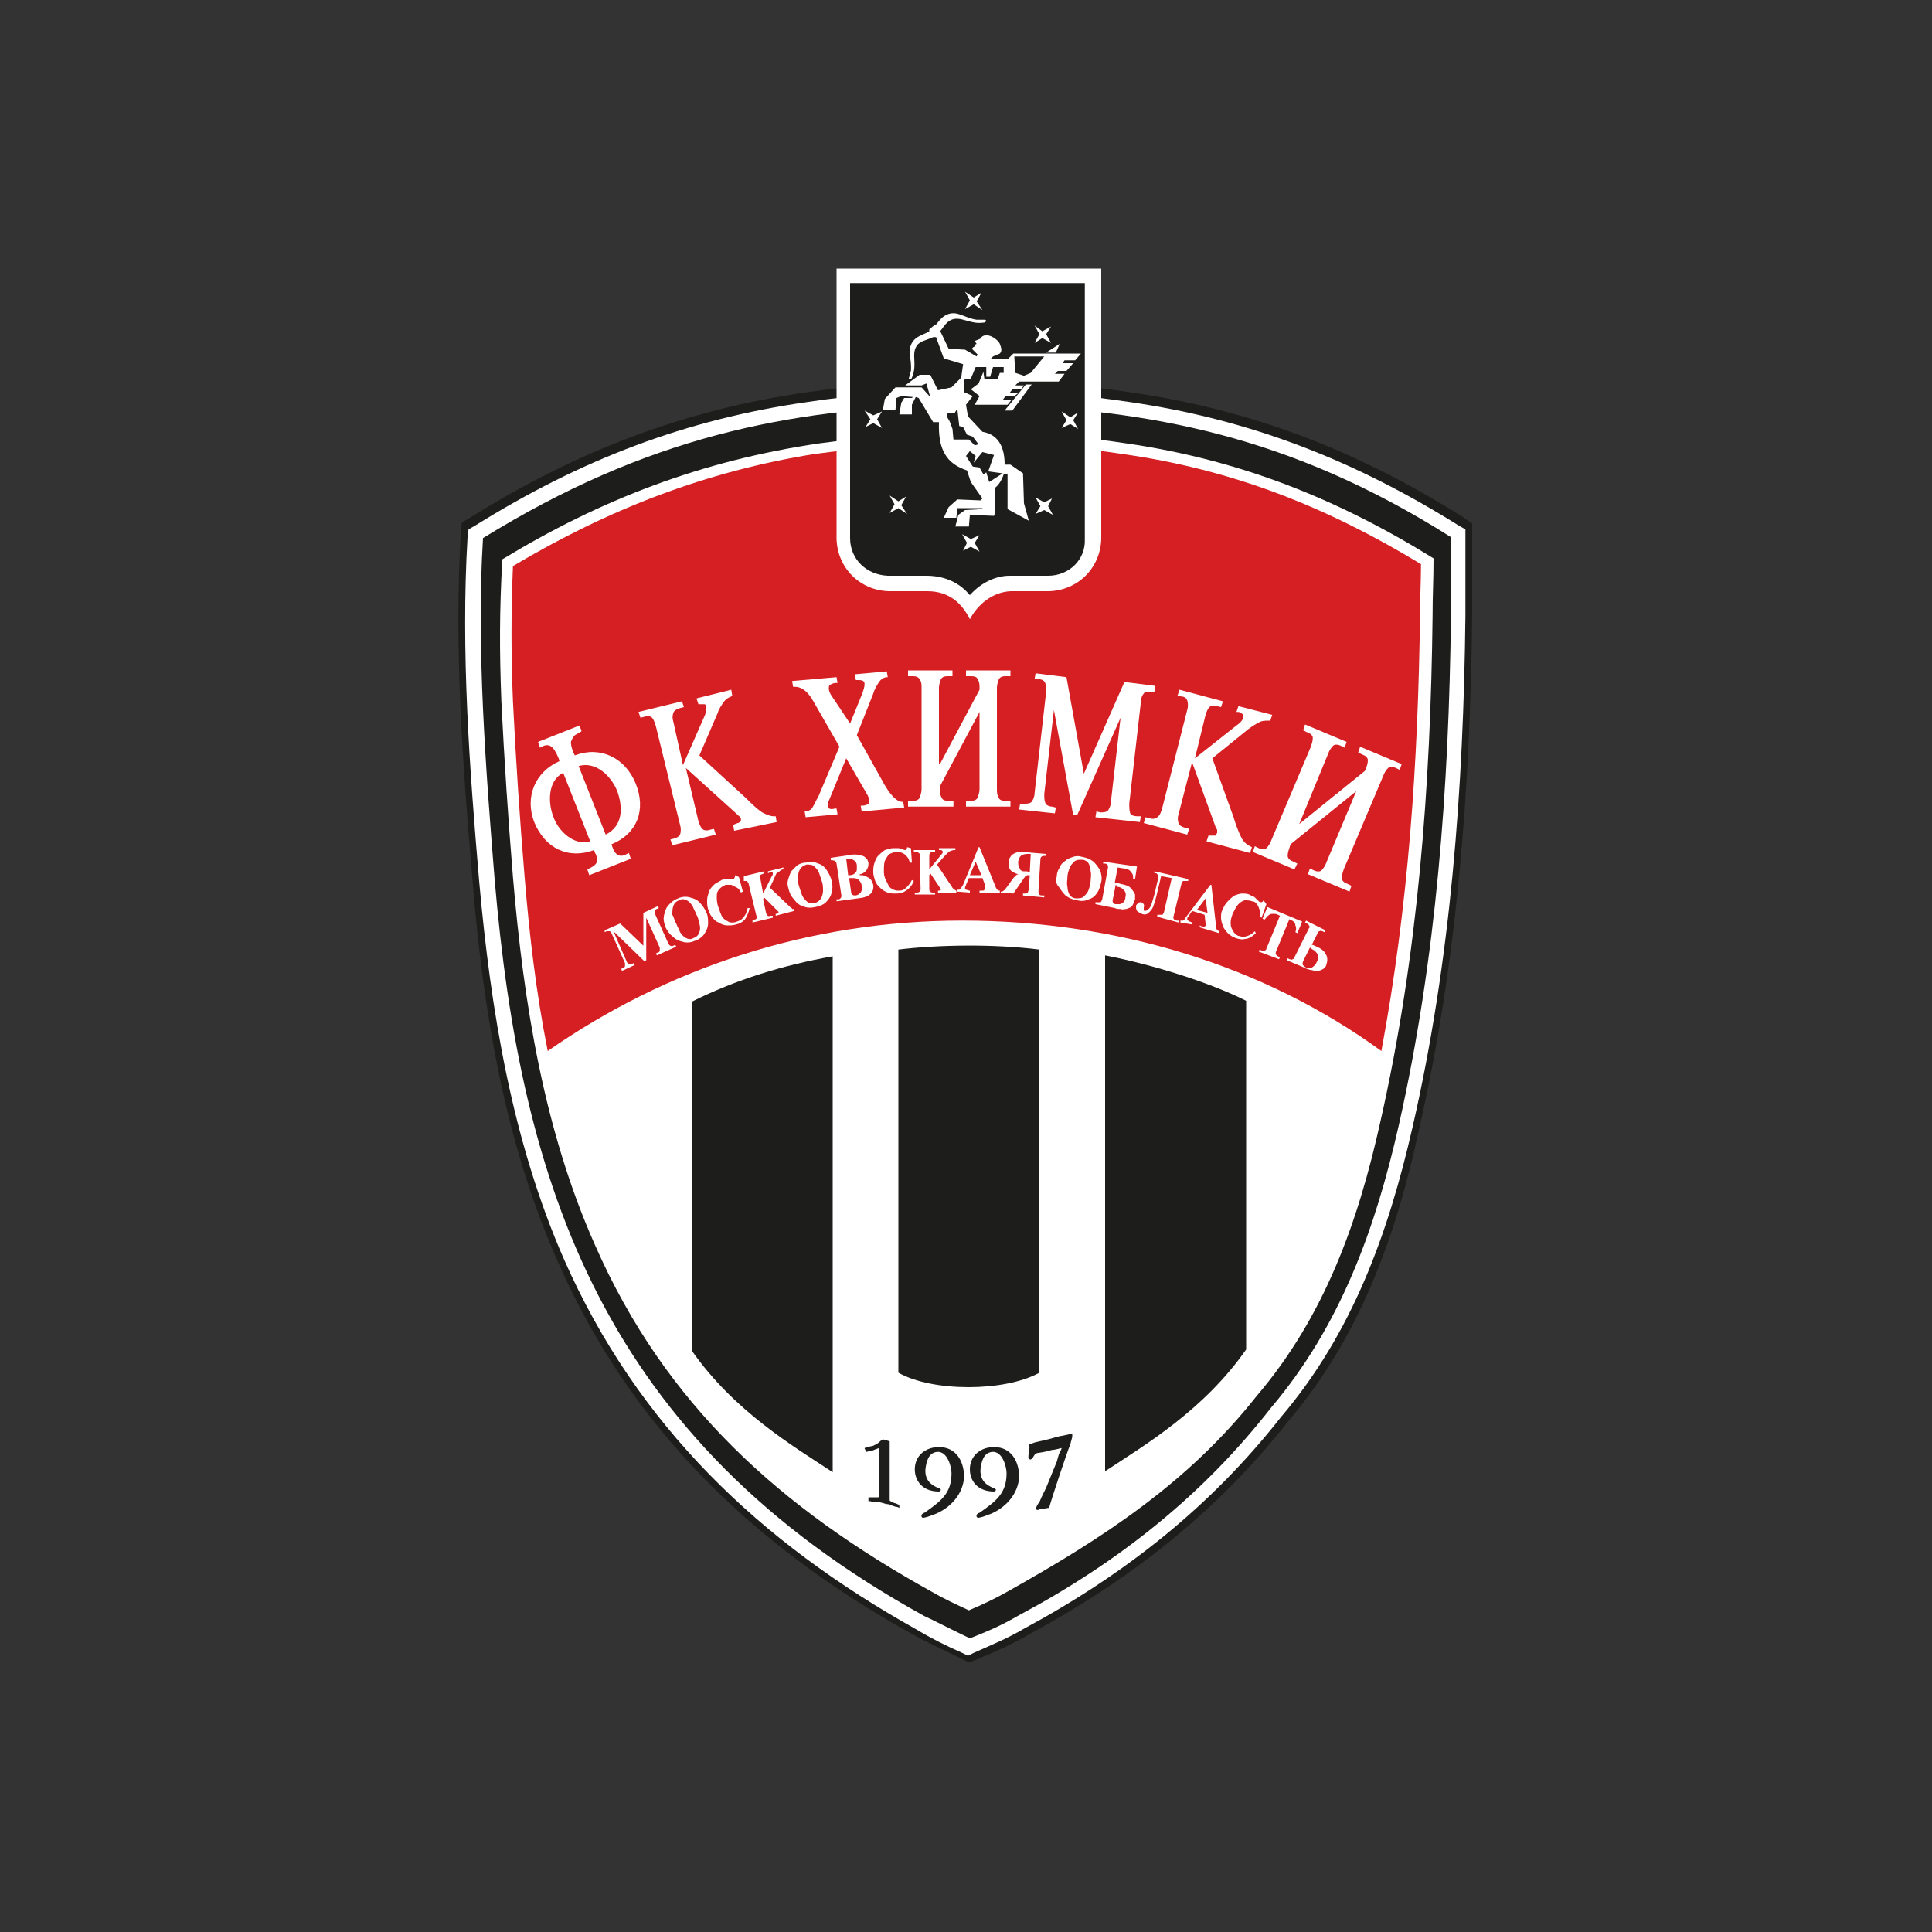
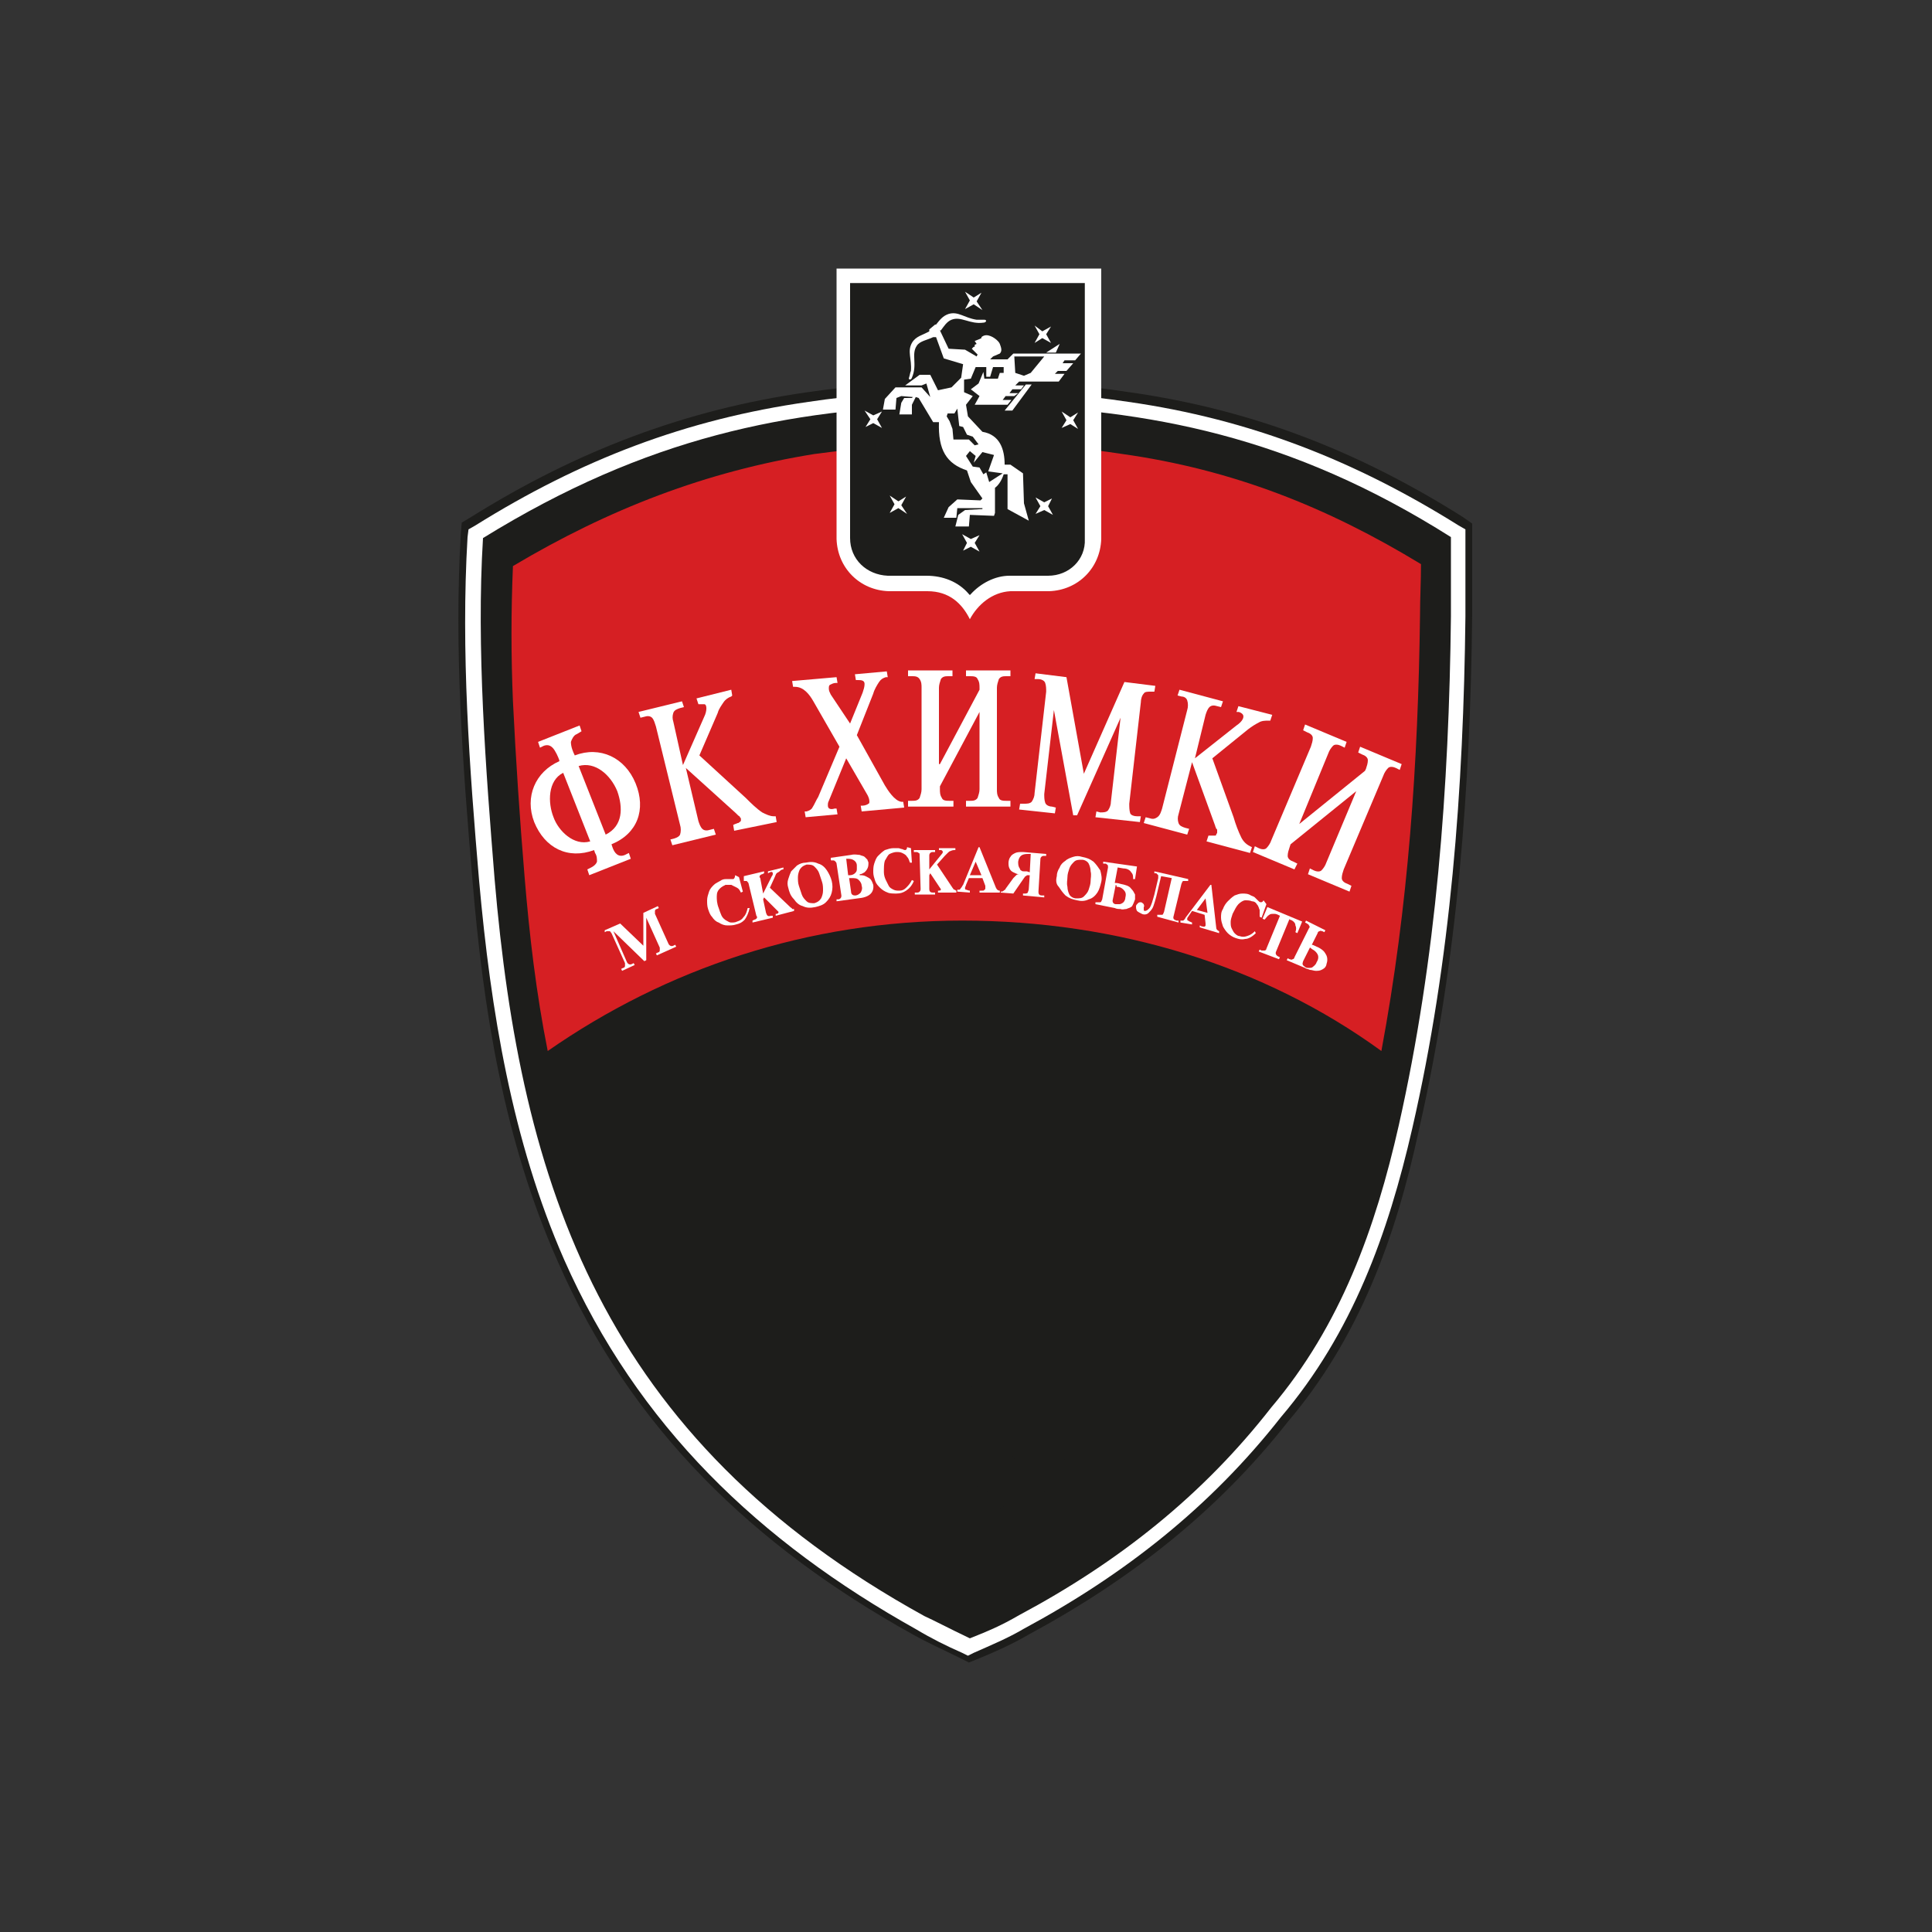
<svg xmlns="http://www.w3.org/2000/svg" id="Слой_1" x="0px" y="0px" viewBox="0 0 200 200" style="enable-background:new 0 0 200 200;" xml:space="preserve">
  <rect x="0" y="0" width="200" height="200" fill="#333333" stroke="none" />
  <style type="text/css"> .st0{fill:none;} .st1{fill-rule:evenodd;clip-rule:evenodd;fill:#1D1D1B;} .st2{fill-rule:evenodd;clip-rule:evenodd;fill:#FFFFFF;} .st3{fill-rule:evenodd;clip-rule:evenodd;fill:#D61F23;} .st4{fill:#1D1D1B;} .st5{fill:#FFFFFF;} </style>
  <rect x="-322" y="-132.5" class="st0" width="200" height="200" />
  <g>
    <path class="st1" d="M133.3,147.2c-7.3,9.3-16.4,16.4-26.8,22c-1.7,1-3.5,1.8-5.2,2.5l-1,0.4l-1-0.5c-1.6-0.8-3.2-1.5-4.8-2.4 c-16.4-9.1-29.2-21.3-36.8-38.7c-5.5-12.4-7.7-26-8.8-39.5c-1-11.8-1.9-23.8-1.2-35.7l0.1-1.2l1-0.6c10.9-6.8,22.1-11.1,34.8-12.9 c4.7-0.7,9.4-1,14.1-1.2c0.9-0.1,1.7-0.1,2.6-0.1c0.9,0,1.7,0,2.6,0.1c4.7,0.1,9.4,0.5,14,1.2c12.7,1.8,23.7,6.1,34.5,12.9l1,0.7 l0,1.2c0,2.8,0,5.5,0,8.3c-0.2,17.8-1.5,35.7-5.5,53.2C144.5,128.1,140.7,138.5,133.3,147.2L133.3,147.2z" />
    <path class="st2" d="M100.3,40.3c0.8,0,1.7,0,2.5,0.1c4.7,0.1,9.3,0.5,14,1.2c12.6,1.8,23.5,6.1,34.2,12.8l0.7,0.4l0,0.8 c0,2.7,0,5.5,0,8.2c-0.2,17.8-1.5,35.6-5.5,53c-2.5,10.9-6.2,21.2-13.6,29.9c-7.3,9.3-16.2,16.3-26.6,21.9c-1.7,1-3.4,1.7-5.2,2.5 l-0.6,0.3l-0.6-0.3c-1.6-0.7-3.2-1.5-4.7-2.4c-16.3-9.1-28.9-21.1-36.5-38.3c-5.4-12.3-7.6-25.8-8.8-39.2 c-1-11.7-1.9-23.8-1.2-35.6l0.1-0.8l0.7-0.4c10.9-6.8,21.8-11,34.5-12.8c4.6-0.7,9.3-1,14-1.2C98.6,40.3,99.4,40.3,100.3,40.3 L100.3,40.3z" />
    <path class="st1" d="M97.8,41.9c0.8-0.1,1.6-0.1,2.5-0.1c0.8,0,1.7,0,2.5,0.1c16.2,0.5,30.8,3.2,47.4,13.7c0,2.6,0,5.4,0,8.2 c-0.2,17.7-1.5,35.4-5.4,52.7c-2.4,10.6-6,20.7-13.2,29.2c-7.1,9.1-15.8,16-26.1,21.5c-1.9,1.1-3.1,1.6-5.1,2.4 c-2.1-1-3.8-1.9-4.7-2.3C62.3,148.9,53.9,122.6,51.2,91c-0.9-11.2-1.9-24-1.2-35.3C67,45.2,81.5,42.4,97.8,41.9L97.8,41.9z" />
-     <path class="st2" d="M52,57.9c-0.3,5.3-0.3,9.5-0.1,14.7c0.3,6.1,0.7,12.1,1.2,18.2c1.1,13,3.2,26.2,8.5,38.1 c7.3,16.6,19.2,27.2,34.9,35.9c1.2,0.7,2.5,1.3,3.8,1.9c1.4-0.6,2.7-1.2,4.1-2c9.8-5.5,18.6-11.2,25.7-20.2l0,0l0,0 c7-8.2,10.5-18,12.8-28.4c3.9-17.2,5.2-34.8,5.4-52.3c0-2.4,0.1-3.6,0.1-6c-10-6.2-20.1-10.2-31.8-11.9c-4.5-0.7-9.1-1-13.6-1.1 l0,0l0,0c-0.8-0.1-1.5-0.1-2.3-0.1l0,0l0,0c-0.8,0-1.5,0-2.3,0.1l0,0l0,0c-4.6,0.1-9.1,0.5-13.6,1.1C72.6,47.7,62.2,51.7,52,57.9 L52,57.9z" />
    <path class="st3" d="M53.1,58.6c-0.2,4.7-0.2,9.3,0,14c0.3,6.1,0.7,12.1,1.2,18.1c0.5,6.1,1.2,12.1,2.4,18.1l0,0 c12.2-8.5,26.9-13.5,42.9-13.5c16.1,0,31.3,4.7,43.4,13.5c2.8-15,3.8-29.8,4-45.1c0-1.8,0.1-3.5,0.1-5.3 c-9.7-5.9-19.5-9.8-30.9-11.4c-4.5-0.7-9-1-13.5-1.1l-0.1,0l-0.1,0c-0.7,0-1.5-0.1-2.2-0.1l-0.1,0l0,0c-0.7,0-1.5,0-2.2,0.1l-0.1,0 l-0.1,0c-4.5,0.1-9,0.5-13.5,1.1C73.1,48.8,63,52.7,53.1,58.6L53.1,58.6z" />
-     <path class="st1" d="M107.6,98.3v43.8c-3.6,2-11.1,2-14.6,0V98.3C97.1,97.8,102.8,97.7,107.6,98.3L107.6,98.3z" />
+     <path class="st1" d="M107.6,98.3v43.8c-3.6,2-11.1,2-14.6,0V98.3C97.1,97.8,102.8,97.7,107.6,98.3z" />
    <path class="st1" d="M71.6,103.7c4.6-2.3,9.5-3.8,14.6-4.7v53.4c-4.1-2.7-10.2-6.3-14.6-12.6V103.7L71.6,103.7z" />
    <path class="st1" d="M129,103.6c-3.8-1.9-9.5-3.7-14.6-4.7v53.4c4.1-2.7,10.2-6.3,14.6-12.6V103.6L129,103.6z" />
    <path class="st4" d="M91.4,149c0.3,0.1,0.4,0.1,0.7,0.2l0,5.7v0.3c0,0.1,0,0.2,0.1,0.2c0.1,0.1,0.2,0.1,0.4,0.2 c0.1,0,0.3,0.1,0.5,0.2c0,0,0,0.1,0,0.1c0,0,0,0.1,0,0.2l-0.2-0.1c-0.2,0-0.4-0.1-0.7-0.2c-0.2-0.1-0.3-0.1-0.4-0.1 c-0.1,0-0.3-0.1-0.8-0.2c-0.1,0-0.1,0-0.2,0l-0.1,0l-0.2,0l-0.1,0l-0.3-0.1c0,0-0.1,0-0.2,0c0-0.1,0-0.1,0-0.2c0,0,0-0.1,0-0.2 c0.1,0,0.3,0,0.5,0c0.3,0,0.4,0,0.5,0c0.1,0,0.1-0.1,0.1-0.2l0-4.9c-0.3,0.1-0.5,0.2-0.8,0.3c0,0-0.2,0-0.5,0.1 c-0.1-0.2-0.2-0.3-0.2-0.4c0.4-0.1,0.6-0.2,0.8-0.2c0.2-0.1,0.5-0.2,0.7-0.4C91,149.3,91.2,149.1,91.4,149L91.4,149z" />
-     <path class="st4" d="M95.7,157.1c-0.1,0-0.2,0.1-0.3-0.1c-0.1-0.2,0.2-0.4,0.3-0.4c1.7-1.2,2.8-2,2.8-4.1c0-0.6-0.4-2.3-1.5-2.2 c-0.9,0.1-1.1,1-1.2,1.8c-0.1,1.4,1,1.8,1.5,2c0,0,0.1,0.1,0.1,0.1c0,0.1-0.1,0.2-0.2,0.2c-1.7,0-2.5-1.1-2.5-2.3 c0-1.4,1.1-2.3,2.5-2.3c1.8,0,2.6,1.5,2.6,3.1c-0.1,1.7-1.3,3.1-2.9,3.8C96.3,156.9,96.2,157,95.7,157.1L95.7,157.1z" />
    <path class="st4" d="M101.4,157.1c-0.1,0-0.2,0.1-0.3-0.1c-0.1-0.2,0.2-0.4,0.3-0.4c1.7-1.2,2.8-2,2.8-4.1c0-0.6-0.4-2.3-1.5-2.2 c-0.9,0.1-1.1,1-1.2,1.8c-0.1,1.4,1,1.8,1.5,2c0,0,0.1,0.1,0.1,0.1c0,0.1-0.1,0.2-0.2,0.2c-1.7,0-2.5-1.1-2.5-2.3 c0-1.4,1.1-2.3,2.5-2.3c1.8,0,2.6,1.5,2.6,3.1c-0.1,1.7-1.3,3.1-2.9,3.8C102,156.9,101.9,157,101.4,157.1L101.4,157.1z" />
    <path class="st4" d="M106.5,149.5c0.1,0,0.4-0.1,0.7-0.2l1.3-0.3l1.1-0.3l1-0.2l0.2-0.1c0,0,0.1,0,0.2,0c0,0.1,0,0.2,0,0.3 c0,0.1-0.1,0.4-0.2,0.8c-0.4,1-1.9,5.5-2.2,6.6l-0.1,0l-0.6,0.1c0,0-0.1,0-0.2,0c-0.1,0-0.2,0.1-0.2,0.1c-0.5,0.1-0.1-0.6,0.1-0.8 c0.2-0.5,0.5-1.1,0.7-1.5l1.1-2.7l0.2-0.7c0-0.1,0.1-0.2,0.2-0.4c0-0.1,0.1-0.2,0.1-0.3c-0.4,0.1-0.8,0.2-1,0.2l-0.8,0.2l-0.6,0.1 c-0.2,0-0.3,0.1-0.4,0.2c-0.1,0.1-0.3,0.7-0.6,0.4c-0.1-0.1,0-0.5,0-0.7c0-0.2,0-0.3,0.1-0.5C106.4,149.8,106.5,149.6,106.5,149.5 L106.5,149.5z" />
    <path class="st5" d="M62.6,96.3l1.6-0.7l2.4,2.3l0-3.4l1.5-0.7l0.1,0.2l-0.2,0.1c-0.1,0-0.2,0.1-0.2,0.2c0,0.1,0,0.2,0,0.3l1.4,3.1 c0.1,0.2,0.3,0.3,0.5,0.2l0.2-0.1l0.1,0.2l-2,0.9l-0.1-0.2l0.2-0.1c0.1,0,0.2-0.1,0.2-0.2c0-0.1,0-0.2,0-0.3l-1.4-3.1l0,4.4 l-0.2,0.1l-3.2-3.1l1.4,3.2c0.1,0.2,0.3,0.3,0.5,0.2l0.2-0.1l0.1,0.2l-1.3,0.6l-0.1-0.2l0.2-0.1c0.1,0,0.2-0.1,0.2-0.2 c0-0.1,0-0.2,0-0.3l-1.4-3.1c-0.1-0.1-0.1-0.2-0.2-0.2c-0.1,0-0.2,0-0.3,0l-0.2,0.1L62.6,96.3L62.6,96.3z" />
-     <path class="st5" d="M68.9,96c-0.1-0.3-0.2-0.6-0.2-0.9c0-0.3,0.1-0.6,0.2-0.9c0.1-0.3,0.3-0.5,0.5-0.7c0.2-0.2,0.5-0.4,0.8-0.5 c0.4-0.2,0.9-0.2,1.2-0.1c0.4,0.1,0.7,0.2,1,0.5c0.3,0.3,0.5,0.6,0.7,1c0.2,0.4,0.2,0.8,0.2,1.2c0,0.4-0.2,0.8-0.4,1.1 c-0.2,0.3-0.6,0.6-1,0.7c-0.4,0.2-0.9,0.2-1.2,0.1c-0.4-0.1-0.7-0.2-1-0.5C69.3,96.7,69.1,96.4,68.9,96L68.9,96z M70,95.6 c0.1,0.3,0.3,0.6,0.4,0.9c0.2,0.3,0.4,0.5,0.6,0.6c0.2,0.1,0.5,0.2,0.8,0c0.3-0.1,0.5-0.3,0.6-0.6c0.1-0.3,0.1-0.5,0-0.9 c-0.1-0.3-0.1-0.6-0.3-0.9c-0.1-0.3-0.3-0.6-0.4-0.9c-0.2-0.3-0.4-0.5-0.6-0.6c-0.2-0.1-0.5-0.2-0.8,0c-0.3,0.1-0.5,0.3-0.6,0.6 c-0.1,0.3-0.1,0.5-0.1,0.9C69.8,95,69.8,95.3,70,95.6L70,95.6z" />
    <path class="st5" d="M76.5,90.8l0.4,1.5l-0.2,0.1c-0.1-0.2-0.2-0.4-0.4-0.5c-0.2-0.1-0.4-0.2-0.6-0.3c-0.2,0-0.4,0-0.6,0 c-0.2,0.1-0.4,0.2-0.6,0.4c-0.2,0.2-0.3,0.4-0.3,0.8c0,0.3,0,0.7,0.2,1.2c0.1,0.3,0.2,0.6,0.3,0.8c0.1,0.2,0.3,0.4,0.5,0.5 c0.2,0.1,0.3,0.2,0.5,0.2c0.2,0,0.4,0,0.6-0.1c0.3-0.1,0.5-0.2,0.7-0.5c0.2-0.2,0.3-0.5,0.4-0.9l0.2,0c-0.1,0.5-0.3,0.9-0.5,1.2 c-0.3,0.3-0.5,0.4-0.9,0.5c-0.3,0.1-0.6,0.1-0.9,0.1c-0.3,0-0.6-0.1-0.9-0.3c-0.3-0.1-0.5-0.3-0.7-0.6c-0.2-0.2-0.3-0.5-0.4-0.8 c-0.1-0.3-0.1-0.6-0.1-0.9c0-0.3,0.1-0.6,0.2-0.9c0.1-0.3,0.3-0.5,0.5-0.7c0.2-0.2,0.5-0.3,0.8-0.5c0.2-0.1,0.4-0.1,0.5-0.1 c0.1,0,0.3,0,0.4,0c0.2,0,0.3,0,0.3,0c0.1,0,0.2-0.2,0.2-0.4L76.5,90.8L76.5,90.8z" />
    <path class="st5" d="M79,92.5l0.9-1.8c0.1-0.1,0.1-0.2,0.1-0.3c0-0.1-0.1-0.2-0.3-0.1l-0.2,0.1l0-0.2l1.6-0.4l0,0.2 c-0.2,0-0.3,0.1-0.4,0.2c-0.1,0.1-0.2,0.1-0.3,0.2c-0.1,0.1-0.1,0.2-0.2,0.4l-0.5,1.1l2.1,2c0.1,0.1,0.2,0.1,0.2,0.2 c0.1,0,0.2,0,0.2,0l0,0.2l-1.9,0.5l0-0.2l0.1,0c0.1,0,0.2-0.1,0.2-0.2c0,0-0.1-0.1-0.2-0.2l-1.3-1.3l-0.1,0.2l0.3,1.4 c0.1,0.3,0.2,0.4,0.5,0.3l0.2,0l0,0.2l-2.1,0.5l0-0.2l0.2-0.1c0.1,0,0.2-0.1,0.2-0.1c0.1-0.1,0.1-0.2,0-0.3l-0.8-3.3 c0-0.1-0.1-0.2-0.2-0.3c-0.1,0-0.2,0-0.3,0L77,90.9l0-0.2l2.1-0.5l0,0.2l-0.2,0.1c-0.1,0-0.2,0.1-0.2,0.1c-0.1,0.1-0.1,0.2,0,0.3 L79,92.5L79,92.5z" />
    <path class="st5" d="M81.6,91.9c-0.1-0.3-0.1-0.6,0-0.9c0.1-0.3,0.2-0.6,0.3-0.8c0.2-0.2,0.4-0.4,0.6-0.6c0.3-0.2,0.6-0.3,0.9-0.3 c0.5-0.1,0.9-0.1,1.3,0.1c0.4,0.1,0.7,0.4,0.9,0.7c0.2,0.3,0.4,0.7,0.5,1.1c0.1,0.4,0.1,0.8,0,1.2c-0.1,0.4-0.3,0.7-0.6,1 c-0.3,0.3-0.7,0.4-1.1,0.5c-0.5,0.1-0.9,0.1-1.3-0.1c-0.4-0.1-0.7-0.4-0.9-0.7C81.8,92.7,81.7,92.3,81.6,91.9L81.6,91.9z M82.7,91.7c0.1,0.3,0.2,0.6,0.3,0.9c0.1,0.3,0.3,0.5,0.5,0.7c0.2,0.2,0.5,0.2,0.8,0.2c0.3-0.1,0.5-0.2,0.7-0.5 c0.1-0.2,0.2-0.5,0.2-0.8c0-0.3,0-0.6-0.1-0.9c-0.1-0.3-0.2-0.6-0.3-0.9c-0.1-0.3-0.3-0.5-0.5-0.7c-0.2-0.2-0.5-0.2-0.8-0.2 c-0.3,0.1-0.5,0.2-0.7,0.5c-0.1,0.2-0.2,0.5-0.2,0.8C82.6,91.1,82.6,91.4,82.7,91.7L82.7,91.7z" />
    <path class="st5" d="M86.6,93.3l0-0.2l0.2,0c0.1,0,0.2-0.1,0.2-0.1c0.1-0.1,0.1-0.2,0.1-0.3l-0.5-3.3c0-0.1-0.1-0.2-0.2-0.3 c-0.1,0-0.2-0.1-0.3,0L86,89l0-0.2l2.1-0.3c0.4-0.1,0.7,0,0.9,0c0.2,0.1,0.4,0.1,0.5,0.2c0.1,0.1,0.2,0.2,0.3,0.3 c0,0.1,0.1,0.2,0.1,0.3c0,0.2,0,0.4-0.1,0.6c-0.1,0.2-0.2,0.3-0.3,0.4c-0.2,0.1-0.3,0.2-0.5,0.2l0,0.1c0.2,0,0.4,0,0.6,0.1 c0.2,0.1,0.4,0.2,0.5,0.3c0.1,0.1,0.2,0.3,0.3,0.6c0.1,0.8-0.4,1.3-1.6,1.4L86.6,93.3L86.6,93.3z M87.6,88.9l0.2,1.7l0.2,0 c0.2,0,0.4-0.1,0.5-0.2c0.1-0.1,0.2-0.2,0.2-0.4c0-0.1,0-0.3,0-0.4c0-0.3-0.2-0.5-0.4-0.6c-0.2-0.1-0.4-0.1-0.7-0.1 C87.7,88.9,87.6,88.9,87.6,88.9L87.6,88.9z M87.9,90.9l0.2,1.4c0,0.3,0.2,0.4,0.4,0.4c0.3,0,0.5-0.2,0.6-0.3 c0.1-0.2,0.2-0.4,0.1-0.7c0-0.2-0.1-0.4-0.3-0.6c-0.2-0.2-0.4-0.2-0.8-0.2L87.9,90.9L87.9,90.9z" />
    <path class="st5" d="M94.3,87.8l0.1,1.5l-0.2,0c-0.1-0.2-0.1-0.4-0.3-0.6c-0.1-0.2-0.3-0.3-0.5-0.4c-0.2-0.1-0.4-0.1-0.6-0.1 c-0.2,0-0.5,0.1-0.7,0.2c-0.2,0.1-0.3,0.4-0.5,0.7c-0.1,0.3-0.1,0.7-0.1,1.2c0,0.3,0.1,0.6,0.2,0.8c0.1,0.2,0.2,0.4,0.3,0.6 c0.1,0.2,0.3,0.3,0.5,0.4c0.2,0.1,0.4,0.1,0.6,0.1c0.3,0,0.5-0.1,0.7-0.3c0.2-0.2,0.4-0.4,0.6-0.8l0.2,0.1c-0.2,0.5-0.5,0.8-0.8,1 c-0.3,0.2-0.6,0.3-1,0.3c-0.3,0-0.7,0-0.9-0.1c-0.3-0.1-0.6-0.3-0.8-0.5c-0.2-0.2-0.4-0.4-0.5-0.7c-0.1-0.3-0.2-0.6-0.2-0.9 c0-0.3,0-0.6,0.1-0.9c0.1-0.3,0.2-0.6,0.4-0.8c0.2-0.2,0.4-0.4,0.7-0.6c0.3-0.1,0.6-0.2,0.9-0.2c0.2,0,0.4,0,0.5,0 c0.1,0,0.3,0.1,0.4,0.1c0.2,0.1,0.3,0.1,0.3,0.1c0.1,0,0.2-0.1,0.2-0.3L94.3,87.8L94.3,87.8z" />
    <path class="st5" d="M96.2,90l1.3-1.6c0.1-0.1,0.1-0.2,0.1-0.2c0-0.1-0.1-0.2-0.2-0.2l-0.2,0l0-0.2l1.7,0l0,0.2 c-0.2,0-0.3,0-0.5,0.1c-0.1,0-0.2,0.1-0.3,0.2c-0.1,0.1-0.2,0.2-0.3,0.3L97,89.5l1.6,2.4c0.1,0.1,0.1,0.2,0.2,0.2 c0.1,0,0.1,0.1,0.2,0.1l0,0.2l-1.9,0l0-0.2l0.1,0c0.2,0,0.2-0.1,0.2-0.1c0,0,0-0.1-0.1-0.2l-1-1.5l-0.1,0.2l0,1.4 c0,0.3,0.1,0.4,0.4,0.4l0.2,0l0,0.2l-2.1,0l0-0.2l0.2,0c0.1,0,0.2,0,0.3-0.1c0.1-0.1,0.1-0.2,0.1-0.3l-0.1-3.4c0-0.2,0-0.3-0.1-0.3 c-0.1-0.1-0.2-0.1-0.3-0.1l-0.2,0l0-0.2l2.2,0l0,0.2l-0.2,0c-0.1,0-0.2,0-0.3,0.1c-0.1,0.1-0.1,0.2-0.1,0.3L96.2,90L96.2,90z" />
    <path class="st5" d="M99.1,92.3l0-0.2l0,0c0.1,0,0.2,0,0.2,0c0.1,0,0.1-0.1,0.2-0.2c0.1-0.1,0.1-0.2,0.2-0.3l1.6-3.9l0.1,0l1.7,4.2 c0.1,0.2,0.2,0.3,0.4,0.3l0,0l0,0.2l-2.1,0l0-0.2l0.2,0c0.2,0,0.3,0,0.3-0.1c0.1,0,0.1-0.1,0.1-0.2c0,0,0-0.1,0-0.2l-0.3-0.8 l-1.4,0l-0.3,0.7c0,0.1-0.1,0.2-0.1,0.3c0,0.1,0,0.2,0.1,0.2c0.1,0,0.2,0.1,0.4,0.1l0,0l0,0.2L99.1,92.3L99.1,92.3z M101,89.2 l-0.6,1.4l1.2,0L101,89.2L101,89.2z" />
    <path class="st5" d="M106.5,92l0.1-1.4c-0.1,0-0.2,0-0.2,0c-0.1,0-0.1,0-0.2,0.1c-0.1,0-0.1,0.1-0.2,0.2l-1.1,1.6l-1.3-0.1l0-0.1 c0.1,0,0.2,0,0.3-0.1c0.1-0.1,0.2-0.1,0.2-0.2l0.8-1.1c0.1-0.1,0.2-0.2,0.3-0.3c0.1-0.1,0.2-0.1,0.3-0.1l0,0 c-0.2,0-0.4-0.1-0.6-0.2c-0.2-0.1-0.3-0.2-0.4-0.4c-0.1-0.2-0.1-0.4-0.1-0.6c0-0.2,0.1-0.5,0.2-0.6c0.1-0.2,0.3-0.3,0.5-0.4 c0.2-0.1,0.5-0.1,0.8-0.1l2.4,0.2l0,0.2l-0.2,0c-0.1,0-0.2,0-0.3,0.1c-0.1,0.1-0.1,0.2-0.1,0.3l-0.2,3.3c0,0.3,0.1,0.4,0.4,0.4 l0.2,0l0,0.2l-2.2-0.2l0-0.2l0.2,0c0.1,0,0.2,0,0.3-0.1C106.4,92.3,106.5,92.2,106.5,92L106.5,92z M106.6,90.3l0.1-1.9l-0.3,0 c-0.6,0-0.9,0.2-1,0.8c0,0.2,0,0.4,0.1,0.6c0.1,0.1,0.1,0.3,0.2,0.3c0.1,0.1,0.2,0.1,0.3,0.1c0.1,0,0.2,0,0.3,0L106.6,90.3 L106.6,90.3z" />
    <path class="st5" d="M109.4,90.7c0-0.3,0.1-0.6,0.3-0.9c0.1-0.3,0.3-0.5,0.6-0.7c0.2-0.2,0.5-0.3,0.8-0.4c0.3-0.1,0.6-0.1,0.9,0 c0.5,0.1,0.8,0.2,1.2,0.5c0.3,0.3,0.5,0.6,0.7,0.9c0.1,0.4,0.2,0.8,0.1,1.2c-0.1,0.4-0.2,0.8-0.4,1.1c-0.2,0.3-0.5,0.6-0.9,0.7 c-0.4,0.2-0.8,0.2-1.2,0.1c-0.5-0.1-0.8-0.2-1.2-0.5c-0.3-0.3-0.5-0.6-0.7-0.9C109.3,91.5,109.3,91.1,109.4,90.7L109.4,90.7z M110.5,90.8c0,0.3-0.1,0.6,0,1c0,0.3,0.1,0.6,0.2,0.8c0.1,0.2,0.4,0.4,0.7,0.4c0.3,0,0.6,0,0.8-0.2c0.2-0.2,0.4-0.4,0.5-0.7 c0.1-0.3,0.2-0.6,0.2-0.9c0-0.3,0.1-0.6,0-1c0-0.3-0.1-0.6-0.2-0.8c-0.1-0.2-0.4-0.4-0.7-0.4c-0.3,0-0.6,0-0.8,0.2 c-0.2,0.2-0.4,0.4-0.5,0.7C110.6,90.2,110.5,90.5,110.5,90.8L110.5,90.8z" />
    <path class="st5" d="M117.7,89.7l-0.2,1.3l-0.2,0c0-0.3,0-0.5-0.2-0.7c-0.1-0.2-0.4-0.4-0.8-0.4l-0.6-0.1l-0.3,1.6 c0.1,0,0.3,0,0.6,0.1c0.5,0.1,0.9,0.2,1.1,0.5c0.2,0.2,0.3,0.4,0.4,0.6c0,0.2,0,0.4,0,0.5c-0.1,0.3-0.2,0.5-0.3,0.7 c-0.2,0.2-0.4,0.2-0.6,0.3c-0.2,0-0.4,0.1-0.6,0c-0.2,0-0.4,0-0.6-0.1l-2-0.4l0-0.2l0.2,0c0.1,0,0.2,0,0.3,0c0.1,0,0.1-0.1,0.2-0.3 l0.6-3.3c0-0.1,0-0.3-0.1-0.3c-0.1-0.1-0.1-0.1-0.2-0.1l-0.2,0l0-0.2L117.7,89.7L117.7,89.7z M115.5,91.6l-0.3,1.5 c-0.1,0.3,0.1,0.5,0.3,0.5c0.1,0,0.3,0,0.4,0c0.1,0,0.3-0.1,0.4-0.2c0.1-0.1,0.2-0.3,0.2-0.5c0.1-0.4,0-0.6-0.2-0.8 c-0.2-0.2-0.4-0.3-0.7-0.3C115.6,91.6,115.5,91.6,115.5,91.6L115.5,91.6z" />
    <path class="st5" d="M119.8,94.9l0-0.2l0.2,0c0.1,0,0.2,0,0.3,0c0.1,0,0.1-0.1,0.2-0.3l0.8-3.5l-1.1-0.2l-0.5,2.1 c-0.1,0.4-0.2,0.7-0.3,1c-0.1,0.3-0.3,0.5-0.5,0.7c-0.2,0.2-0.5,0.2-0.7,0.1c-0.2-0.1-0.4-0.2-0.5-0.3c-0.1-0.2-0.1-0.3-0.1-0.5 c0-0.1,0.1-0.2,0.2-0.3c0.1-0.1,0.2-0.1,0.3-0.1c0.1,0,0.2,0.1,0.3,0.2c0,0.1,0.1,0.2,0,0.3c0,0,0,0.1,0,0.1c0,0,0,0,0,0.1 c0,0.1,0,0.2,0.1,0.2c0.2,0,0.3-0.1,0.5-0.3c0.2-0.3,0.3-0.7,0.5-1.4l0.4-1.7c0-0.1,0-0.2,0-0.3c-0.1-0.1-0.1-0.1-0.2-0.2l-0.2,0 l0-0.2L123,91l0,0.2l-0.2,0c-0.1,0-0.2,0-0.3,0c-0.1,0-0.1,0.1-0.2,0.3l-0.8,3.3c-0.1,0.3,0,0.4,0.3,0.5l0.2,0l0,0.2L119.8,94.9 L119.8,94.9z" />
    <path class="st5" d="M122.2,95.5l0-0.2l0,0c0.1,0,0.2,0,0.2,0c0.1,0,0.1,0,0.2-0.1c0.1-0.1,0.1-0.2,0.2-0.3l2.5-3.3l0.1,0l0.5,4.4 c0,0.2,0.1,0.3,0.3,0.4l0,0l0,0.2l-2-0.6l0-0.2l0.2,0.1c0.2,0,0.3,0.1,0.3,0c0.1,0,0.1-0.1,0.1-0.1c0,0,0-0.1,0-0.2l-0.1-0.9 l-1.3-0.4l-0.4,0.6c-0.1,0.1-0.1,0.2-0.1,0.2c0,0.1,0,0.2,0.1,0.2c0.1,0.1,0.2,0.1,0.4,0.2l0,0l0,0.2L122.2,95.5L122.2,95.5z M124.8,93l-0.9,1.2l1.1,0.3L124.8,93L124.8,93z" />
    <path class="st5" d="M131.1,93.6l-0.5,1.4l-0.2-0.1c0-0.2,0-0.4,0-0.7c-0.1-0.2-0.1-0.4-0.3-0.6c-0.1-0.2-0.3-0.3-0.5-0.3 c-0.2-0.1-0.5-0.1-0.7-0.1c-0.2,0-0.5,0.2-0.7,0.4c-0.2,0.2-0.4,0.6-0.6,1c-0.1,0.3-0.2,0.6-0.2,0.8c0,0.3,0,0.5,0.1,0.7 c0.1,0.2,0.2,0.4,0.3,0.5c0.1,0.1,0.3,0.3,0.5,0.3c0.3,0.1,0.5,0.1,0.8,0c0.3-0.1,0.5-0.2,0.8-0.5l0.1,0.2 c-0.4,0.4-0.8,0.6-1.1,0.6c-0.4,0.1-0.7,0-1-0.1c-0.3-0.1-0.6-0.3-0.8-0.5c-0.2-0.2-0.4-0.5-0.5-0.7c-0.1-0.3-0.2-0.6-0.2-0.9 c0-0.3,0-0.6,0.2-0.9c0.1-0.3,0.3-0.6,0.5-0.8c0.2-0.2,0.4-0.4,0.7-0.6c0.3-0.1,0.5-0.2,0.8-0.2c0.3,0,0.6,0,0.9,0.2 c0.2,0.1,0.3,0.1,0.4,0.2c0.1,0.1,0.2,0.2,0.3,0.3c0.1,0.1,0.2,0.2,0.3,0.2c0.1,0,0.2,0,0.3-0.2L131.1,93.6L131.1,93.6z" />
    <path class="st5" d="M133.5,95.1l-1.4,3.4c-0.1,0.2,0,0.4,0.2,0.5l0.2,0.1l-0.1,0.2l-2.1-0.8l0.1-0.2l0.2,0.1c0.1,0,0.2,0,0.3,0 c0.1,0,0.2-0.1,0.2-0.2l1.4-3.4l-0.2-0.1c-0.2-0.1-0.3-0.1-0.5-0.1c-0.1,0-0.3,0-0.4,0.1c-0.2,0.1-0.3,0.3-0.5,0.5l-0.2-0.1 l0.5-1.2l3.6,1.5l-0.5,1.2l-0.2-0.1c0.1-0.3,0.1-0.5,0-0.7c0-0.2-0.1-0.3-0.2-0.4c-0.1-0.1-0.3-0.2-0.4-0.2L133.5,95.1L133.5,95.1z " />
    <path class="st5" d="M133.2,99.4l0.1-0.2l0.2,0.1c0.1,0,0.2,0.1,0.3,0c0.1,0,0.2-0.1,0.2-0.2l1.5-3c0.1-0.1,0.1-0.2,0-0.3 c0-0.1-0.1-0.1-0.2-0.2l-0.2-0.1l0.1-0.2l2,1l-0.1,0.2l-0.2-0.1c-0.1,0-0.2-0.1-0.3,0c-0.1,0-0.2,0.1-0.2,0.2l-0.6,1.2 c0.1,0,0.3,0.1,0.5,0.2c0.5,0.2,0.8,0.5,0.9,0.7c0.2,0.3,0.2,0.5,0.2,0.7c0,0.2-0.1,0.4-0.1,0.5c-0.1,0.3-0.3,0.4-0.5,0.5 c-0.2,0.1-0.4,0.1-0.6,0.1c-0.2,0-0.4-0.1-0.6-0.1c-0.2-0.1-0.4-0.1-0.5-0.2L133.2,99.4L133.2,99.4z M135.6,98.1l-0.7,1.4 c-0.1,0.3-0.1,0.4,0.2,0.6c0.1,0.1,0.3,0.1,0.4,0.1c0.1,0,0.3,0,0.4-0.1c0.1-0.1,0.3-0.2,0.4-0.5c0.2-0.3,0.2-0.6,0.1-0.8 c-0.1-0.2-0.3-0.4-0.5-0.5C135.7,98.2,135.7,98.1,135.6,98.1L135.6,98.1z" />
    <path class="st2" d="M59.5,78.2c2.6-1,5.2,0.2,6.3,2.9c1.1,2.7,0.2,5.2-2.5,6.3l0.1,0.3c0.2,0.6,0.6,1.1,1.3,0.8l0.4-0.2l0.2,0.6 L61,90.6L60.8,90l0.4-0.2c0.2-0.1,0.5-0.3,0.6-0.6c0-0.3,0-0.6-0.2-0.9l-0.1-0.3c-2.7,1-5.1-0.2-6.2-2.9c-1-2.6,0.1-5.2,2.6-6.3 l0-0.1c-0.1-0.3-0.4-1-0.7-1.3c-0.3-0.3-0.6-0.3-0.9-0.2l-0.4,0.2l-0.2-0.6l4.3-1.7l0.2,0.6L59.7,76c-0.3,0.1-0.5,0.5-0.6,0.8 C59.1,77.3,59.3,77.8,59.5,78.2L59.5,78.2L59.5,78.2z M61.1,87.1L58.3,80c-1.6,0.8-1.6,3.1-1,4.6C57.8,86,59.4,87.6,61.1,87.1 L61.1,87.1z M59.9,79.3l2.8,7.1c1.8-0.9,1.8-2.8,1.2-4.5C63.2,80.2,61.6,78.8,59.9,79.3L59.9,79.3z" />
    <path class="st2" d="M70.7,79.2l2.2-5c0.3-0.6,0.3-1.3,0-1.3c-0.1,0-0.3,0-0.4,0l-0.2,0l-0.2-0.6l3.6-0.9l0.1,0.6l-0.1,0.1 c-0.3,0.1-0.6,0.3-0.8,0.6c-0.2,0.3-0.5,0.7-0.6,1.1l-1.9,4.4l4.8,4.4c0.5,0.5,1.1,1.1,1.7,1.5c0.4,0.2,0.8,0.4,1.2,0.4l0.2,0 l0.1,0.6L76,86l-0.1-0.6l0.2-0.1c0.1,0,0.2-0.1,0.3-0.1c0.1,0,0.1-0.1,0.2-0.1c0,0,0-0.1,0.1-0.1c0-0.1,0-0.2,0-0.2 c0-0.1,0-0.1-0.1-0.2c0-0.1-0.1-0.1-0.2-0.2c-0.1-0.1-0.1-0.1-0.2-0.2l-5.2-4.7l1.3,5.5c0.1,0.3,0.2,0.6,0.4,0.8 c0.2,0.2,0.5,0.2,0.8,0.1l0.4-0.1l0.2,0.6l-4.5,1.1l-0.2-0.6l0.4-0.1c0.3-0.1,0.5-0.2,0.6-0.4c0.1-0.3,0.1-0.7,0-1l-2.5-10.2 c-0.1-0.3-0.2-0.7-0.4-0.9c-0.2-0.2-0.5-0.2-0.8-0.1l-0.4,0.1l-0.2-0.6l4.5-1.1l0.2,0.6l-0.4,0.1c-0.3,0.1-0.6,0.2-0.7,0.5 c-0.1,0.3-0.1,0.6,0,0.9L70.7,79.2L70.7,79.2z" />
    <path class="st2" d="M123.7,78.5l4.3-3.4c0.6-0.4,0.9-0.9,0.6-1.2c-0.1-0.1-0.3-0.2-0.4-0.2l-0.2,0l0.2-0.6l3.5,0.9l-0.2,0.6 l-0.2,0c-0.3,0-0.7,0-1,0.2c-0.4,0.2-0.7,0.4-1.1,0.7l-3.7,3l2.2,6.1c0.2,0.7,0.5,1.5,0.8,2.1c0.2,0.4,0.5,0.7,0.9,0.9l0.2,0.1 l-0.2,0.6l-4.5-1.2l0.2-0.6l0.2,0c0.1,0,0.2,0,0.3,0c0.1,0,0.1,0,0.2,0c0,0,0.1,0,0.1-0.1c0-0.1,0.1-0.1,0.1-0.2c0-0.1,0-0.1,0-0.2 c0-0.1,0-0.2-0.1-0.2c0-0.1-0.1-0.2-0.1-0.3l-2.4-6.6l-1.4,5.4c-0.1,0.3-0.1,0.6,0,0.9c0.1,0.3,0.4,0.4,0.7,0.5l0.4,0.1l-0.2,0.6 l-4.5-1.2l0.2-0.6l0.4,0.1c0.3,0.1,0.5,0.1,0.8-0.1c0.3-0.2,0.4-0.6,0.5-0.9l2.6-10.2c0.1-0.3,0.1-0.7,0-1 c-0.1-0.3-0.4-0.4-0.6-0.4l-0.4-0.1l0.2-0.6l4.5,1.2l-0.2,0.6l-0.4-0.1c-0.3-0.1-0.6-0.1-0.8,0.1c-0.2,0.2-0.3,0.5-0.4,0.8 L123.7,78.5L123.7,78.5z" />
    <path class="st2" d="M88,74.9l1.3-3.2c0.1-0.3,0.2-0.6,0.2-0.9c0-0.4-0.4-0.4-0.7-0.4l-0.2,0l-0.1-0.6l3.3-0.3l0.1,0.6l-0.2,0 c-0.3,0.1-0.5,0.2-0.7,0.5c-0.2,0.3-0.5,0.8-0.6,1.2l-1.7,4.3l2.9,5.2c0.3,0.5,1,1.6,1.7,1.7l0.2,0l0.1,0.6L89.2,84l-0.1-0.6l0.2,0 c0.2,0,0.5-0.1,0.6-0.2c0.1,0,0.1-0.2,0.1-0.2c0-0.3-0.1-0.5-0.2-0.7l-2.2-3.8l-1.8,4.4c-0.1,0.2-0.1,0.3-0.1,0.5 c0,0.4,0.4,0.4,0.7,0.3l0.2,0l0.1,0.6l-3.3,0.3l-0.1-0.6l0.2,0c0.3-0.1,0.5-0.2,0.6-0.4c0.2-0.3,0.4-0.8,0.6-1.1l2.2-5.2l-2.7-4.7 c-0.4-0.7-1-1.5-1.9-1.5l-0.2,0l-0.1-0.6l4.6-0.4l0.1,0.6l-0.2,0c-0.2,0-0.4,0.1-0.6,0.2c-0.1,0.1-0.1,0.2-0.1,0.4 c0,0.2,0.1,0.4,0.2,0.6L88,74.9L88,74.9z" />
    <path class="st2" d="M97.3,79.1l4.1-7.7v-0.2c0-0.3,0-0.6-0.2-0.9c-0.1-0.3-0.5-0.3-0.8-0.3H100v-0.6h4.6V70h-0.4 c-0.3,0-0.6,0-0.8,0.3c-0.1,0.3-0.2,0.6-0.2,0.9v10.5c0,0.3,0,0.6,0.2,0.9c0.1,0.3,0.5,0.3,0.8,0.3h0.4v0.6H100v-0.6h0.4 c0.3,0,0.6,0,0.8-0.3c0.1-0.3,0.2-0.6,0.2-0.9v-8l-4.1,7.7v0.3c0,0.3,0,0.6,0.2,0.9c0.1,0.3,0.5,0.3,0.8,0.3h0.4v0.6H94v-0.6h0.4 c0.3,0,0.6,0,0.8-0.3c0.1-0.3,0.2-0.6,0.2-0.9V71.2c0-0.3,0-0.6-0.2-0.9C95,70,94.7,70,94.4,70H94v-0.6h4.6V70h-0.4 c-0.3,0-0.6,0-0.8,0.3c-0.1,0.3-0.2,0.6-0.2,0.9V79.1L97.3,79.1z" />
    <path class="st2" d="M134.5,85.3l6.8-5.5l0.1-0.2c0.1-0.3,0.2-0.6,0.2-0.9c0-0.3-0.3-0.5-0.6-0.6l-0.4-0.2l0.2-0.6l4.3,1.8 l-0.2,0.6l-0.4-0.2c-0.2-0.1-0.6-0.2-0.8,0c-0.2,0.2-0.4,0.5-0.5,0.8l-4.1,9.7c-0.1,0.3-0.2,0.6-0.2,0.9c0,0.3,0.3,0.5,0.6,0.6 l0.4,0.2l-0.2,0.6l-4.3-1.8l0.2-0.6l0.4,0.2c0.2,0.1,0.6,0.2,0.8,0c0.2-0.2,0.4-0.5,0.5-0.8l3.1-7.4l-6.8,5.5l-0.1,0.3 c-0.1,0.3-0.2,0.6-0.2,0.9c0,0.3,0.3,0.5,0.6,0.6l0.4,0.2L134,90l-4.3-1.8l0.2-0.6l0.4,0.2c0.2,0.1,0.6,0.2,0.8,0 c0.2-0.2,0.4-0.5,0.5-0.8l4.1-9.7c0.1-0.3,0.2-0.6,0.2-0.9c0-0.3-0.3-0.5-0.6-0.6l-0.4-0.2l0.2-0.6l4.3,1.8l-0.2,0.6l-0.4-0.2 c-0.2-0.1-0.6-0.2-0.8,0c-0.2,0.2-0.4,0.5-0.5,0.8L134.5,85.3L134.5,85.3z" />
    <path class="st2" d="M112.2,80.1l4.2-9.5l3.2,0.4l-0.1,0.6l-0.4,0c-0.3,0-0.6,0-0.7,0.2c-0.2,0.2-0.3,0.6-0.3,0.9l-1.2,10.5 c0,0.3,0,0.7,0.1,1c0.1,0.2,0.4,0.3,0.7,0.3l0.4,0l-0.1,0.6l-4.6-0.5l0.1-0.6l0.4,0.1c0.3,0,0.6,0,0.8-0.2c0.2-0.3,0.3-0.6,0.3-0.9 l1-8.7l-4.5,10.1l-0.4,0l-2-10.9l-1,8.7c0,0.3,0,0.6,0.1,0.9c0.1,0.3,0.5,0.4,0.7,0.4l0.4,0.1l-0.1,0.6l-3.7-0.4l0.1-0.6l0.4,0 c0.3,0,0.6,0,0.8-0.2c0.2-0.3,0.3-0.6,0.3-0.9l1.2-10.5c0-0.3,0-0.6-0.1-0.9c-0.1-0.3-0.5-0.4-0.7-0.4l-0.4,0l0.1-0.6l3.2,0.4 L112.2,80.1L112.2,80.1z" />
    <path class="st2" d="M104.6,61.2c-1.9,0.1-3.4,1.4-4.2,2.9c-0.8-1.6-2.1-2.9-4.4-2.9h-4l0,0c-3-0.1-5.3-2.4-5.4-5.4l0,0v-28H114v28 l0,0c-0.1,3-2.4,5.3-5.4,5.4l0,0H104.6L104.6,61.2z" />
    <path class="st1" d="M108.5,59.6h-4c-1.5,0-3,0.8-4,1.9l-0.1,0.1l-0.1-0.1c-1.1-1.3-2.7-1.9-4.4-1.9h-4c-2.2-0.1-3.9-1.7-3.9-3.9 V29.3h24.3v26.5C112.4,57.9,110.7,59.6,108.5,59.6L108.5,59.6z" />
    <path class="st2" d="M97.3,34.2l0.9,1.9l1.7,0.1l1.2,0.7l0.1-0.2l-0.5-0.5l-0.1-0.1l0.2-0.2l0.1,0l0-0.2l0.2-0.1l-0.2-0.3l0.5-0.2 l0.2-0.1l0-0.1c0.1-0.1,0.3-0.2,0.5-0.2c0.6,0,1.3,0.6,1.4,0.9c0.1,0.3,0.3,0.7,0,1l-0.7,0.3l-0.3,0.3l1.8,0l0.6-0.6l7,0l-0.6,0.7 l-1.1,0l-0.2,0.3l1.1,0l-0.7,0.8l-0.9,0l-0.3,0.3l1,0l-0.6,0.8l-4.1,0l-0.4,0.4l0.9,0l-0.3,0.4l-0.9,0l-0.3,0.4l0.9,0L105,41 l-0.9,0l-0.3,0.4l0.9,0l-0.4,0.5l-3.4,0l0.5-0.9l-0.9-0.7l0.8-0.6l0.5-1.2l0.1,0.7l1.4,0l0.2-0.6l0.4,0l0-0.6l-1.1,0l-0.3,1l-0.4,0 l0-1l-1.1,0l-0.5,1.2l-0.7,0.1l0,1.3l0.9,0.4l-0.7,0.9l0.2,1.2l1.5,1.6c1.8,0.3,2.3,1.8,2.3,3.4l0.6,0l1.3,0.9l0.1,3.1l0.5,1.8 l-2.2-1.2l0-3.6l-0.4,0c-0.2,0.6-0.5,1.1-0.9,1.4l0,2.6l-0.1,0.3l-2.5-0.1l-0.1,1.2l-1.4,0l0.3-1.2l0.7-0.5l1.8-0.1l0-0.1l-2.6,0 L99,53.6l-1.3,0l0.5-1.1l0.9-0.8l2.4,0.1l0.2-0.2l-1.2-1.7l-0.4-1.2c-2.1-0.7-3-2.1-2.9-5l-0.6,0l-1.5-2.5l-0.3-0.1l-0.4,0.8l0,1 l-1.3,0l0.2-1.2l0.3-0.5l0.8,0l0.1-0.1l-1.2-0.1l-0.5,0.2l-0.1,1.2l-1.3,0l0.2-1.1l1.1-1.2l2.7,0l0.9,1l-0.4-1.4l-0.5,0.2l-1.7,0 l1.5-1.1l1.1,0l0.8,1.6l1.4-0.3l1-1l0.2-1.4l-2-0.6l-0.8-2.2l-0.3,0c-0.6,0.3-1.4,0.4-1.7,0.9c-0.6,0.9,0.1,1.9-0.5,3.3 c-0.1,0.3-0.4,0.2-0.3,0c0.1-0.3,0.1-0.5,0.2-0.7c0.1-1.3-0.4-2,0.1-2.9c0.4-0.7,1.1-0.8,1.8-1.2l0-0.2l0.6-0.5l0.1,0 c0.4-0.5,0.7-0.9,1.3-1.1c1-0.3,1.6,0.4,2.9,0.6c0.2,0,0.5,0,0.8,0c0.3,0,0.2,0.3-0.1,0.3c-1.4,0.2-2.3-0.7-3.3-0.3 c-0.5,0.2-0.8,0.7-1.1,1.1L97.3,34.2L97.3,34.2z M108.3,36.5l1.4-0.9l-0.4,0.9L108.3,36.5L108.3,36.5z M105,36.9l0.1,1.7l0.9,0.3 l0.7-0.3l1.4-1.7L105,36.9L105,36.9z M103.8,49l-1.4,0.9l-0.3-1l-0.3,0.2l-0.4-0.7l-0.7-0.1l-0.7-1.1l0.4-0.5l0.6,0.5l-0.2,0.7 l0.9-1.1l1.2,0.3l-0.6,1.7L103.8,49L103.8,49z M104.8,42.5l2-2.7l-0.6,0l-2.2,2.7L104.8,42.5L104.8,42.5z M98.1,42.8l0.7,0l0.3-0.5 l0.2,1.8l0.4,0.1l0.4,0.8l0.6,0.2l0.6,0.8l-0.4,0.1l-0.6-0.6l-1.6,0l-0.1-1.1l-0.3-0.8l-0.3-0.5L98.1,42.8L98.1,42.8z" />
    <polygon class="st2" points="91.3,42.6 90.8,43.4 91.3,44.3 90.4,43.8 89.6,44.2 90.1,43.4 89.5,42.5 90.4,43 91.3,42.6 " />
    <polygon class="st2" points="93.8,51.4 93.3,52.3 93.9,53.2 93,52.6 92.1,53.1 92.6,52.2 92.1,51.3 93,51.9 93.8,51.4 " />
    <polygon class="st2" points="101.4,55.4 100.9,56.2 101.4,57.1 100.5,56.6 99.7,57 100.1,56.2 99.6,55.3 100.5,55.8 101.4,55.4 " />
    <polygon class="st2" points="101.6,30.3 101.1,31.2 101.7,32.1 100.8,31.5 99.9,32 100.4,31.1 99.9,30.2 100.8,30.8 101.6,30.3 " />
    <polygon class="st2" points="108.8,33.8 108.3,34.6 108.8,35.5 107.9,35 107.1,35.5 107.6,34.6 107.1,33.7 107.9,34.3 108.8,33.8 " />
    <polygon class="st2" points="111.6,42.7 111.1,43.5 111.6,44.4 110.8,43.9 109.9,44.3 110.4,43.5 109.9,42.6 110.8,43.2 111.6,42.7 " />
    <polygon class="st2" points="108.9,51.6 108.5,52.4 109,53.3 108.1,52.8 107.2,53.2 107.7,52.4 107.2,51.5 108.1,52 108.9,51.6 " />
  </g>
</svg>